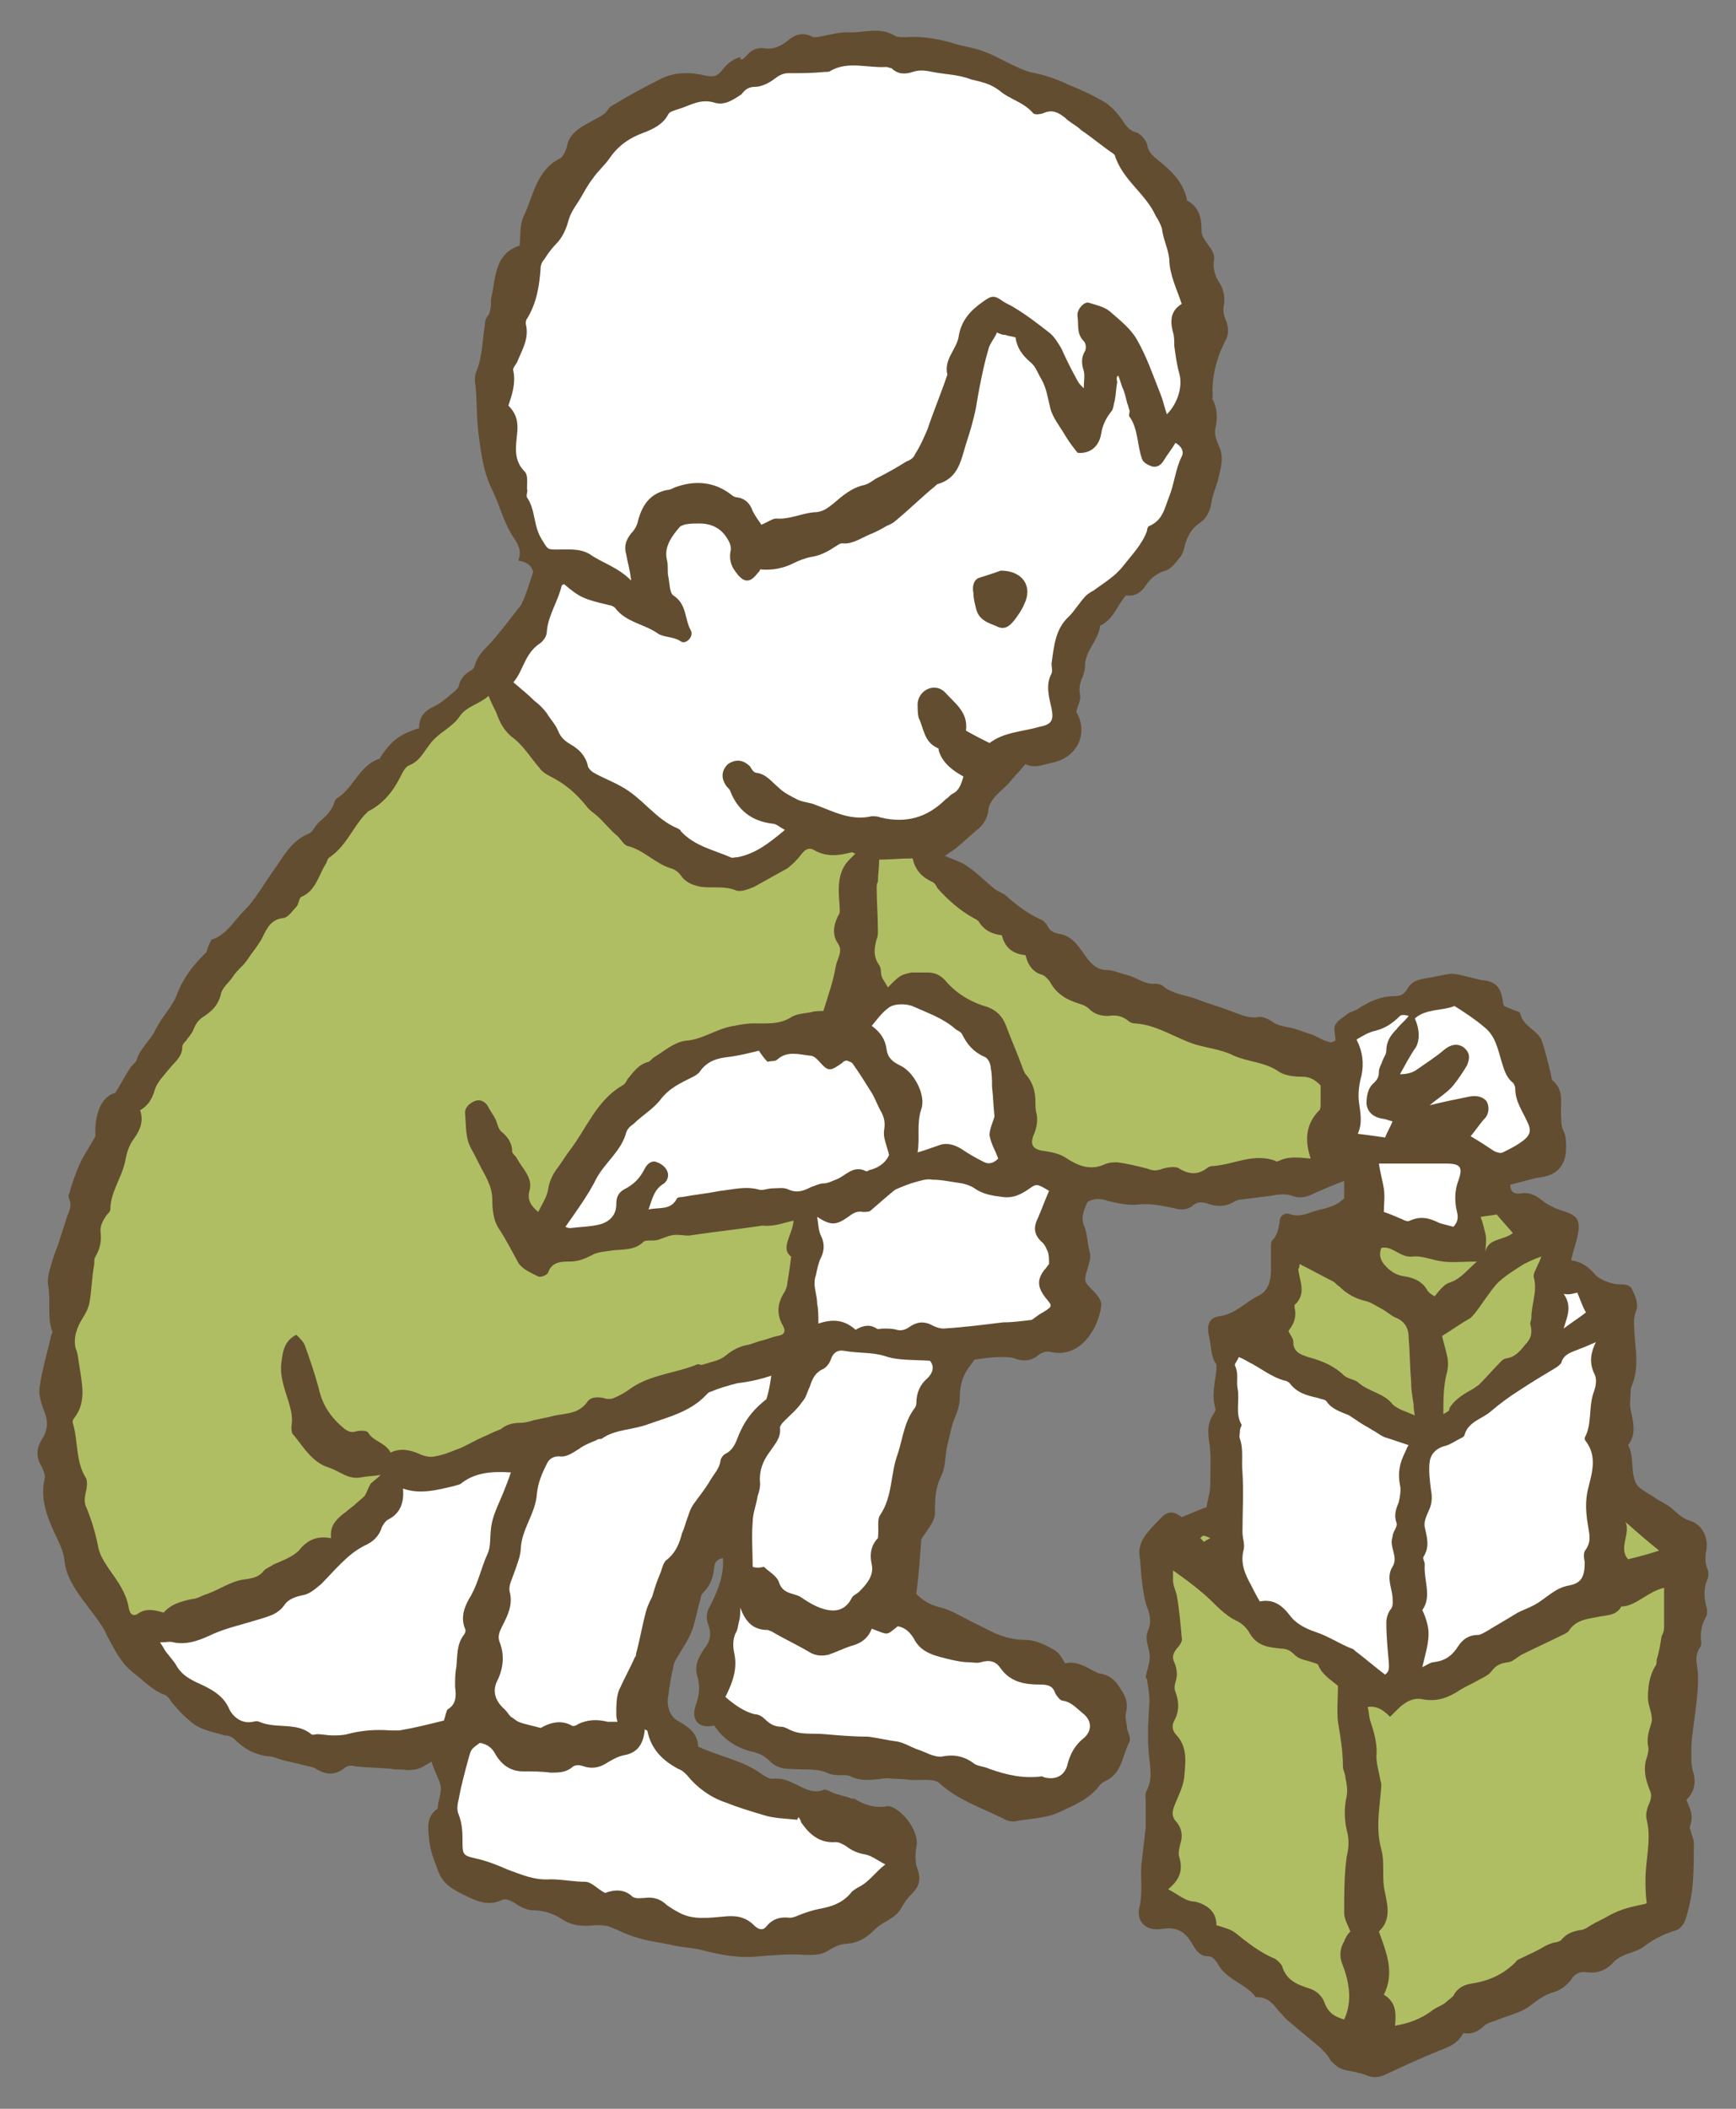
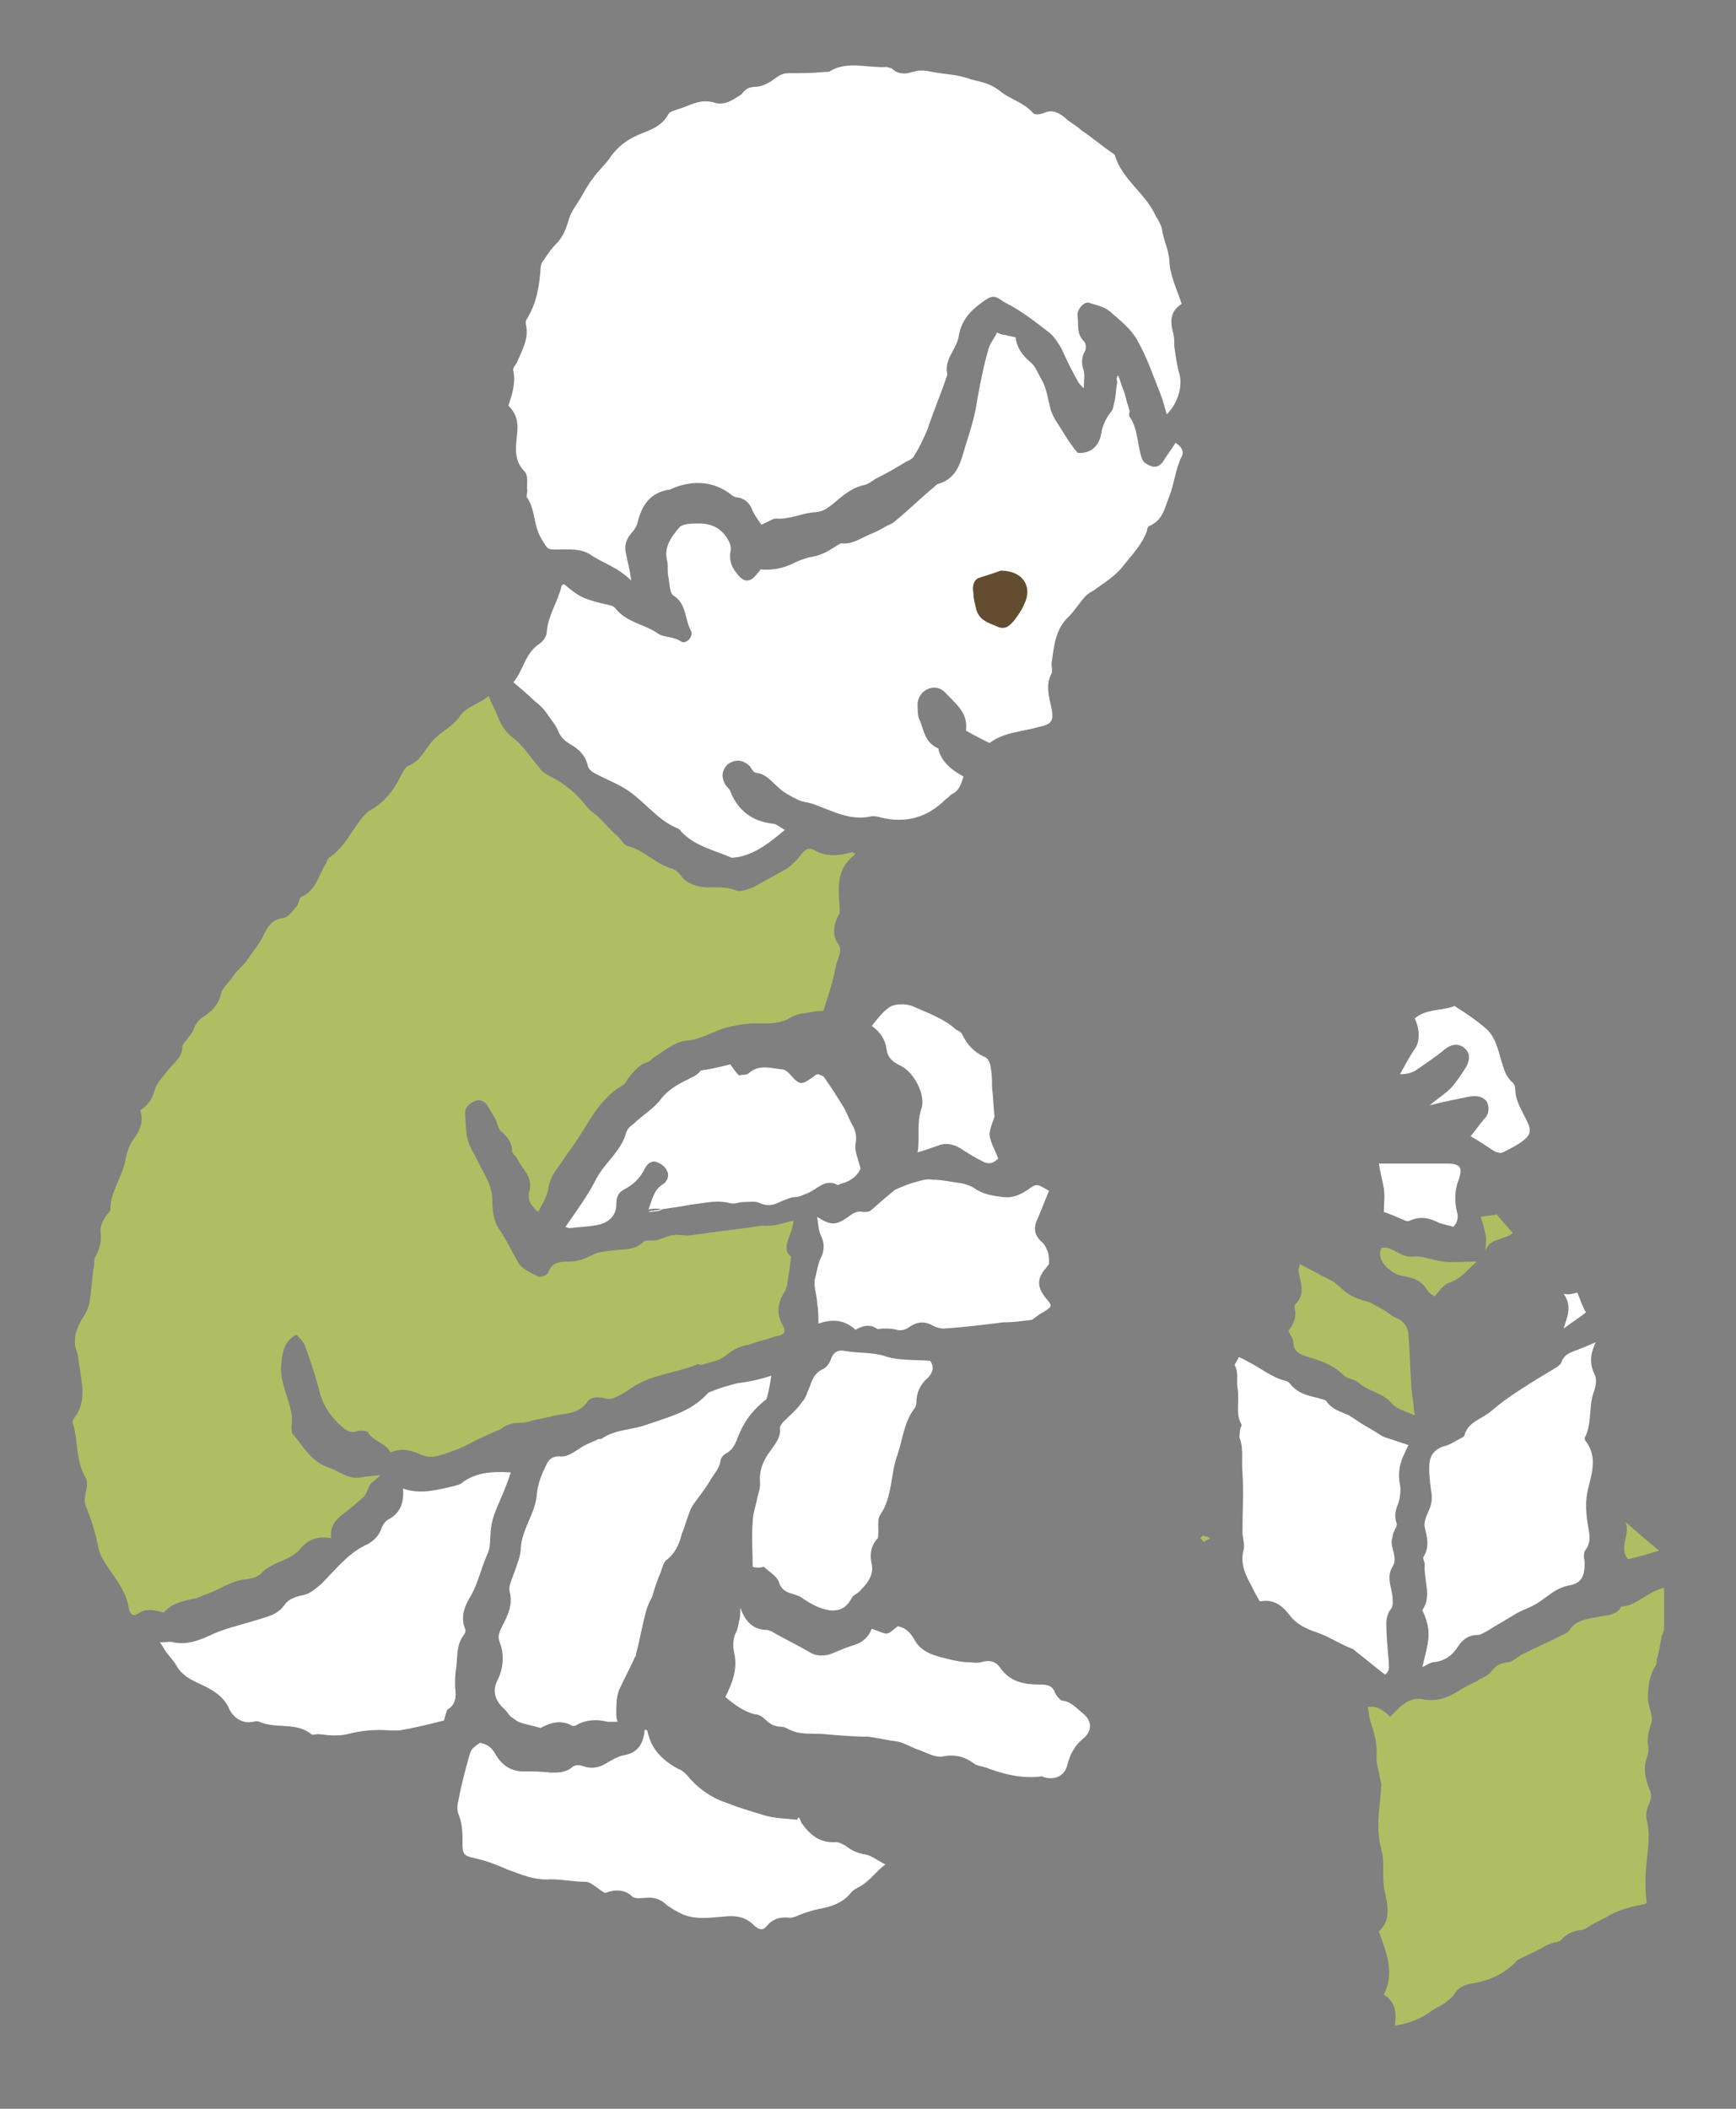
<svg xmlns="http://www.w3.org/2000/svg" version="1.1" id="レイヤー_1" x="0px" y="0px" width="140px" height="170px" viewBox="0 0 140 170" style="enable-background:new 0 0 140 170;" xml:space="preserve">
  <rect x="0" y="0" width="140" height="170" fill="#808080" stroke="none" />
  <style type="text/css">
	.st0{display:none;fill:#F4EE95;}
	.st1{fill:#634D30;}
	.st2{fill:#AFBE63;}
	.st3{fill:#FFFFFF;}
</style>
  <path class="st0" d="M-219.4-120.9c-45.7-33.9-22.1-85.4-22.1-132.2c0-61.7-8.9-118,32.4-144.7c47.2-30.4,119.4-16,200.3-16  c59.8,0,162.3-9.7,216.8,7.8c86.4,27.7,52.1,110.3,51.8,170.7c-0.2,36.7,3.8,94.3-33.7,118.3c-47.5,30.3-125,13.6-214.5,15.2  C-87.9-100.1-173.8-87.1-219.4-120.9z" />
  <g>
-     <path class="st1" d="M82.7,61.6c-0.5,0.6-1,1.1-1.4,1.6c-0.4,0.4-0.9,0.8-1.2,1.2c-0.2,0.3-0.4,0.6-0.4,1c-0.1,0.6-0.4,1.1-0.9,1.5   c-0.5,0.4-1,0.9-1.5,1.3c-0.3,0.3-0.7,0.5-1.1,0.8c0.7,0.3,1.4,0.5,1.9,0.9c0.6,0.4,1.2,1,1.8,1.5c0.3,0.3,0.7,0.5,1.1,0.7   c0.9,0.8,1.9,1.6,3.1,2.1c0.1,0.1,0.2,0.2,0.3,0.3c0.2,0.5,0.5,0.7,1.1,0.8c1.1,0.2,1.6,1.2,2.2,2c0.5,0.6,0.9,0.9,1.6,0.9   c0.5,0,1.1,0.3,1.6,0.4c0.8,0.2,1.4,0.8,2.3,0.7c0.2,0,0.5,0.1,0.6,0.2c0.7,0.6,1.7,0.7,2.6,1c1,0.4,2.1,0.7,3.1,1.1   c0.6,0.2,1.2,0.5,1.9,0.4c0.3-0.1,0.8,0.1,1.1,0.3c0.4,0.3,0.8,0.4,1.3,0.5c0.7,0.1,1.3,0.4,2,0.6c0.5,0.2,0.9,0.5,1.4,0.6   c0.2,0.1,0.4-0.1,0.5-0.1c0-0.5-0.2-1,0-1.3c0.2-0.4,0.7-0.6,1-0.9c0.2-0.1,0.5-0.2,0.7-0.3c0.9-0.6,1.9-1.1,3.1-1.1   c0.5,0,0.8-0.2,1-0.6c0.3-0.5,0.7-0.7,1.3-0.8c0.7-0.1,1.4-0.3,2.2-0.4c0.4,0,0.8,0.1,1.2,0.2c0.4,0.1,0.8,0.2,1.2,0.3   c1.2,0.1,1.6,0.5,1.8,1.7c0,0.1,0,0.2,0.1,0.4c0.2,0.1,0.5,0.2,0.7,0.3c0.2,0.1,0.5,0.1,0.6,0.3c0.2,1,1.3,1.3,1.7,2.1   c0.3,0.8,0.5,1.7,0.7,2.5c0.1,0.3,0.1,0.7,0.2,0.8c1,0.8,0.6,1.9,0.7,2.9c0,0.4,0,0.8,0.2,1.2c0.2,0.4,0.2,0.9,0.2,1.3   c0,1.3-0.6,2.2-2,2.4c-0.8,0.1-1.6,0.4-2.5,0.6c0,0.5,0.2,0.8,0.9,0.7c0.7-0.1,1.2,0.2,1.7,0.6c0.5,0.4,1.2,0.7,1.9,0.9   c0.8,0.3,1.1,0.6,1,1.5c-0.1,0.8-0.4,1.5-0.6,2.4c0.7,0.1,1.3,0.4,1.9,1.1c0.3,0.4,1.1,0.7,1.6,0.8c0.5,0.1,1.1-0.1,1.4,0.4   c0.3,0.6,0.6,1.3,0.3,1.9c-0.2,0.6-0.1,1.1-0.1,1.6c0.1,1.4,0.4,2.9-0.2,4.3c-0.1,0.2-0.1,0.4-0.1,0.6c0,0.4-0.1,0.9,0,1.3   c0.2,1,0.5,2-0.2,2.9c0.5,0.9,0.2,2.1,0.6,3c0.2,0.5,0.9,0.8,1.5,1.2c0.4,0.3,0.9,0.5,1.3,0.8c0.5,0.4,0.9,0.9,1.6,1.1   c1,0.3,1.5,1.4,1.3,2.4c-0.1,0.5-0.1,1,0.1,1.5c0.1,0.2,0.1,0.6,0,0.8c-0.3,0.7-0.3,1.4-0.1,2.2c0.1,0.2,0.1,0.6,0,0.8   c-0.4,0.7-0.5,1.4-0.4,2.1c0,0.1,0,0.3-0.1,0.4c-0.4,0.6-0.3,1.1-0.2,1.8c0.1,0.9,0,1.9-0.1,2.8c-0.1,0.8-0.2,1.5-0.3,2.3   c-0.1,0.6-0.1,1.2-0.1,1.8c0,0.4,0,0.8,0.1,1.2c0.3,0.9,0.2,1.7-0.5,2.4c0.3,0.7,0.6,1.3,0.3,2.1c-0.1,0.2,0.1,0.4,0.1,0.6   c0.1,0.3,0.2,0.5,0.2,0.8c0,1.1,0,2.3-0.1,3.4c-0.1,1-0.3,1.9-0.6,2.8c-0.1,0.3-0.4,0.7-0.7,0.8c-1,0.3-1.8,0.7-2.6,1.3   c-0.5,0.4-1.2,0.5-1.8,0.8c-0.2,0.1-0.5,0.3-0.6,0.4c-0.6,0.7-1.3,1-2.2,0.9c-0.6-0.1-1,0.1-1.3,0.6c-0.4,0.5-0.8,0.8-1.4,1   c-0.7,0.2-1.3,0.6-1.9,1.1c-0.8,0.6-1.9,0.8-2.8,1.2c-0.3,0.1-0.7,0.2-0.9,0.4c-0.5,0.5-1,0.7-1.7,0.6c-0.4,0.8-1.1,1.1-1.9,1.4   c-1.5,0.6-3,1.3-4.5,2c-0.5,0.2-0.9,0.2-1.4,0c-0.5-0.2-1.1-0.3-1.6-0.4c-0.6-0.1-0.9-0.4-1.3-0.8c-0.2-0.4-0.5-0.7-0.8-1   c-0.8-0.7-1.7-1.4-2.5-2.1c-0.3-0.2-0.5-0.5-0.8-0.8c-0.5-0.6-0.9-1.2-1.8-1.2c-0.1,0-0.2,0-0.2-0.1c-0.8-1-2.3-1.3-3-2.6   c-0.2-0.3-0.4-0.6-0.8-0.6c-0.6,0-0.9-0.4-1.2-0.9c-0.6-1.1-1.3-1.5-2.5-1.3c-1.3,0.2-2.1-0.6-1.8-1.8c0.3-1.3,0-2.6,0.2-3.8   c0.1-0.9,0.2-1.8,0.3-2.6c0-0.7,0-1.3,0-2c0-0.3-0.1-0.7,0.1-1c0.4-0.8,0.3-1.6,0.2-2.4c-0.2-1.6-0.1-3.2,0-4.7   c0-0.6-0.1-1.2-0.2-1.8c0-0.1-0.1-0.1-0.1-0.2c0.1-0.6,0.4-1.3,0.3-1.9c-0.1-0.7-0.4-1.2-0.1-1.9c0.2-0.5,0.2-1,0-1.6   c-0.3-0.7-0.4-1.5-0.5-2.3c-0.1-0.7-0.1-1.4-0.2-2.1c-0.1-0.7,0.2-1.3,0.6-1.8c0.4-0.5,0.8-0.9,1.3-1.4c0.6-0.5,1.1-0.2,1.5,0.1   c0.8-0.3,1.4-0.6,2-0.8c0.1-0.6,0.3-1.2,0.3-1.8c0-1.2,0.1-2.4-0.1-3.6c-0.1-0.7-0.1-1.4,0.3-2c0.1-0.2,0.3-0.4,0.2-0.6   c-0.3-1.1,0-2.1,0.1-3.1c0-0.1,0-0.3,0-0.4c-0.5-0.7-0.4-1.5-0.6-2.3c-0.2-0.9,0-1.5,0.9-1.6c1.3-0.2,2.1-1.2,3.2-1.7   c0.7-0.4,0.9-1.2,0.9-2c0-0.7,0-1.3,0-2c0-0.1,0-0.3,0.1-0.4c0.4-0.4,0.5-0.9,0.6-1.5c0-0.5,0.4-0.8,0.9-0.6c0.6,0.2,1.2,0,1.7-0.2   c0.9-0.3,1.8-0.3,2.6-1.1v-1.4c-0.8,0.3-1.5,0.6-2.2,0.9c-0.6,0.3-1.2,0.6-2,0.3c-0.5-0.2-1.2-0.1-1.7,0c-0.8,0.1-1.6,0.2-2.4,0.3   c-0.2,0-0.5,0.1-0.6,0.2c-0.7,0.4-1.4,0.4-2.2,0.1c-0.4-0.1-0.7-0.1-1,0.1c-0.4,0.4-1,0.5-1.6,0.3c-1-0.2-1.9-0.4-2.9-0.3   c-0.8,0.1-1.7-0.1-2.5-0.3c-0.6-0.2-1.1-0.2-1.6,0.1c-0.3,0.7-0.6,1.3-0.2,2.1c0.2,0.6,0.2,1.3,0.4,2c0.1,0.4-0.1,0.9-0.2,1.3   c-0.3,1-0.3,1,0.5,1.8c0.3,0.3,0.7,0.8,0.6,1.2c-0.2,1.8-1.7,4.2-4,3.7c-0.4-0.1-0.7,0-1,0.2c-0.6,0.5-1.2,0.6-2,0.3   c-0.3-0.1-0.7-0.1-1.1-0.1c-0.7,0-1.4,0.1-2.1,0.2c-0.3,0.4-0.7,0.9-0.9,1.4c-0.2,0.5-0.3,1.1-0.3,1.7c0,0.6-0.2,1.1-0.4,1.6   c-0.3,0.7-0.4,1.5-0.6,2.2c-0.2,0.8-0.1,1.7-0.5,2.5c-0.5,1-0.5,2-0.5,3c0,0.7-0.7,1.4-1.1,2.1c-0.1,1.4-0.2,2.8-0.4,4.4   c0.5,0.5,1.1,0.9,2,1.1c0.8,0.2,1.6,0.7,2.4,1.1c0.6,0.3,1.2,0.6,1.8,0.9c0.9,0.4,1.7,0.6,2.6,0.6c0.8,0,1.6,0.4,2.3,0.8   c0.4,0.2,0.6,0.6,0.9,1.1c0.7-0.2,1.4,0.1,2.1,0.5c0.2,0.1,0.4,0.2,0.6,0.3c0.9,0.1,1.4,0.6,1.8,1.3c0.4,0.6,0.6,1.1,0.4,1.9   c-0.1,0.4,0.1,0.9,0.1,1.3c0.1,0.3,0.3,0.7,0.2,1c-0.6,1.1-0.6,2.6-2,3.2c-0.2,0.1-0.3,0.2-0.4,0.3c-0.8,1.1-2,1.6-3.3,2.2   c-1.1,0.5-2.3,0.5-3.4,0.7c-0.3,0.1-0.8,0-1.1-0.2c-1.8-0.9-3.7-1.5-5.2-2.9c-0.4-0.3-1.3-0.2-1.9-0.2c-0.5,0-1-0.1-1.5-0.1   c-0.4,0-0.8-0.1-1.2,0c-0.9,0.1-1.7,0.2-2.5-0.2c-0.2-0.1-0.5-0.1-0.8-0.1c-0.3,0-0.6,0-0.9-0.1c-1-0.5-2.1-0.3-3.2-0.4   c-0.7,0-1.2-0.2-1.7-0.7c-0.4-0.4-0.9-0.6-1.4-0.7c-1.2-0.3-2.3-1-3-2.1c-1.2,0.3-1.9-0.4-1.5-1.6c0.3-0.8,0.4-1.6,0.1-2.5   c-0.2-0.8,0.2-1.5,0.6-2.1c0.5-0.6,0.6-1.2,0.3-2c-0.2-0.5-0.1-1,0.2-1.5c0.6-1.2,1.1-2.4,1-3.8c-0.5,0.1-0.7,0.4-0.7,0.8   c-0.1,0.8-0.3,1.4-0.9,2c-0.1,0.1-0.2,0.3-0.2,0.5c-0.3,0.9-0.4,1.9-0.8,2.8c-0.3,0.7-0.8,1.4-1.2,2.1c-0.1,0.2-0.2,0.4-0.2,0.6   c-0.2,0.8-0.3,1.5-0.4,2.3c-0.2,0.9,0.2,1.8,0.9,2.1c0.9,0.5,1.5,1.1,1.5,2c1.7,0.8,3.6,1.1,5.1,2.2c0.3,0.2,0.6,0.4,0.9,0.4   c0.8-0.1,1.4,0.2,2,0.5c0.6,0.3,1.3,0.7,2.1,0.4c0.2-0.1,0.5,0.1,0.7,0.2c0.5,0.2,1.1,0.3,1.6,0.5c0.1,0,0.2,0,0.2,0   c0.8,0.5,1.7,0.8,2.7,0.6c0,0,0.1,0,0.1,0c1.2,0.3,2.5,2.2,2.2,3.3c-0.1,0.6-0.1,1.3,0.1,1.8c0.3,0.8,0.1,1.4-0.4,1.9   c-0.4,0.4-0.7,0.8-0.9,1.2c-0.5,0.9-1.5,1.1-2.1,1.7c-0.7,0.7-1.3,1.1-2.3,1.2c-0.6,0-1.1,0.3-1.6,0.6c-0.5,0.3-1.1,0.3-1.7,0.3   c-1.2-0.1-2.4,0-3.7,0.1c-1.6,0.2-3.2-0.1-4.7-0.5c-0.8-0.2-1.6-0.2-2.4-0.4c-0.9-0.2-1.9-0.3-2.8-0.6c-0.8-0.2-1.5-0.6-2.3-0.9   c-0.3-0.1-0.7-0.1-1.1-0.1c-0.9,0.1-1.8,0.1-2.7-0.5c-0.6-0.4-1.4-0.7-2.3-0.7c-0.5,0-1.1-0.3-1.5-0.6c-0.4-0.2-0.7-0.4-1.1-0.2   c-1.1,0.5-2.1,0-3.1-0.5c-0.8-0.4-1.5-0.8-1.9-1.7c-0.4-1.1-0.7-1.7-0.8-2.8c-0.1-0.9-0.2-1.8,0.7-2.4c0-0.7,0.4-1.3,0.2-2   c-0.2-0.6-0.5-1.1-0.7-1.8c-0.1,0.1-0.3,0.2-0.5,0.3c-0.4,0.3-0.9,0.4-1.5,0.4c-0.4-0.1-0.8,0-1.2-0.1c-1-0.1-1.9-0.1-2.9-0.2   c-0.4-0.1-0.7-0.1-1,0.2c-0.7,0.5-1.4,0.5-2.2,0c-0.3-0.2-0.7-0.2-1-0.3c-0.7-0.2-1.4-0.3-2-0.5c-0.3-0.1-0.5-0.2-0.7-0.2   c-1.2-0.1-2.1-0.6-2.9-1.4c-0.2-0.2-0.5-0.3-0.8-0.3c-0.9-0.3-1.9-0.4-2.7-1.1c-0.5-0.4-1-0.9-1.4-1.4c-0.3-0.3-0.4-0.7-0.8-0.8   c-1-0.4-1.7-1.2-2.5-1.8c-1-0.8-1.5-1.9-2.1-3c-0.1-0.3-0.3-0.6-0.5-0.9c-0.6-0.9-1.3-1.7-1.9-2.6c-0.5-0.8-0.9-1.5-1-2.5   c-0.1-1-0.7-1.9-1.1-2.9c-0.5-1.2-0.8-2.4-0.5-3.7c0.1-0.3-0.1-0.6-0.2-0.9c-0.5-0.8-0.5-1.5,0-2.3c0.5-0.8,0.5-1.5,0.1-2.4   c-0.2-0.6-0.4-1.2-0.3-1.8c0.2-1.4,0.6-2.7,0.9-4c0-0.2,0.2-0.4,0.1-0.5c-0.4-1.2-0.1-2.4-0.3-3.6c-0.1-0.4,0-0.9,0.1-1.3   c0.2-0.7,0.4-1.4,0.7-2.1c0.2-0.7,0.5-1.5,0.7-2.2c0.2-0.5,0.4-0.9,0.2-1.4c-0.1-0.2-0.1-0.4,0-0.5c0.2-0.8,0.5-1.6,0.8-2.3   c0.3-0.7,0.8-1.4,1.3-2.3c-0.1-1.6,0.4-3.2,1.6-3.5c0.5-0.8,0.8-1.4,1.2-2c0.1-0.2,0.4-0.4,0.5-0.6c0.3-1,1.1-1.6,1.5-2.4   c0.5-1.1,1.4-1.9,1.8-3c0.5-1.3,1.3-2.3,2.2-3.2c0.2-0.1,0.2-0.4,0.3-0.6c0.1-0.2,0.2-0.6,0.4-0.6c1.1-0.4,1.7-1.5,2.5-2.3   c0.9-0.9,1.5-2,2.2-3c0.9-1.2,1.5-2.6,3-3.2c0.3-0.1,0.5-0.6,0.8-0.9c0.6-0.5,1.1-1,1.3-1.7c0-0.1,0.1-0.1,0.1-0.2   c1.4-0.8,1.8-2.6,3.4-3.2c0.1,0,0.2-0.1,0.2-0.2c0.9-1.3,1.5-1.8,3.1-2.3c0-0.9,0.4-1.4,1.3-1.8c0.6-0.3,1.1-0.8,1.6-1.2   c0.1-0.1,0.3-0.3,0.3-0.4c0.1-0.5,0.4-0.9,0.9-1.2c0.2-0.1,0.4-0.3,0.4-0.5c0.2-0.7,0.7-1.2,1.2-1.7c0.9-1,1.7-2.1,2.5-3.1   c0.1-0.1,0.1-0.3,0.2-0.4c0.3-0.7,0.5-1.4,0.8-2.3c-0.1-0.4-0.4-0.8-1.2-0.9c0.3-0.8,0-1.3-0.4-1.9c-0.8-1.2-1.1-2.6-1.7-3.8   c-0.7-1.4-0.9-2.9-1.1-4.5c-0.2-1.4-0.1-2.9-0.3-4.3c0-0.2,0-0.5,0.1-0.7c0.5-1.2,0.5-2.5,0.7-3.8c0-0.3,0.1-0.6,0.3-0.8   c0.2-0.4,0.2-0.9,0.2-1.3c0.4-1.6,0.2-3.6,2.3-4.3c0.1-0.8,0-1.6,0.3-2.3c0.8-1.6,1-3.7,2.9-4.7c0.3-0.1,0.5-0.6,0.6-0.9   c0.1-0.7,0.5-1.2,1.1-1.6c0.6-0.4,1.3-0.7,1.9-1.1c0.3-0.2,0.4-0.6,0.7-0.7c1.3-0.8,2.6-1.5,4-2.2c1.1-0.5,2.3-0.5,3.5-0.2   c0.6,0.1,0.9,0.1,1.3-0.4c0.4-0.5,0.8-0.9,1.5-1.1C59.7,5,60,4.7,60.2,4.5c0.4-0.5,0.9-0.7,1.5-0.6C62.4,4,63,3.7,63.5,3.3   c0.6-0.5,1.1-0.7,1.9-0.4c0.1,0.1,0.3,0.1,0.4,0.1c0.8-0.1,1.7-0.4,2.5-0.4c1.3,0.1,2.6-0.5,3.9,0.3C72.4,3,72.7,3,73,3   c1.2-0.1,2.4,0.1,3.6,0.4c0.8,0.3,1.8,0.4,2.6,0.7c0.9,0.3,1.7,0.8,2.6,1.2c0.6,0.3,1.1,0.5,1.7,0.6c0.9,0.2,1.8,0.5,2.6,0.9   c1,0.4,2.1,0.9,3.1,1.5C89.6,8.6,90,9,90.3,9.4c0.4,0.5,0.6,1.1,1.4,1.3c0.3,0.1,0.7,0.6,0.8,0.9c0.1,0.7,0.5,1,1,1.4   c1,0.8,1.9,1.7,2.2,3c0,0.1,0,0.2,0.1,0.2c1,0.6,1.1,1.5,1.1,2.5c0,0.3,0.3,0.7,0.5,1c0.3,0.4,0.6,0.8,0.5,1.3   c-0.1,0.7,0.1,1.3,0.5,1.9c0.3,0.5,0.4,1.1,0.3,1.7c-0.1,0.4,0,0.9,0.2,1.3c0.2,0.6,0.2,1.1-0.1,1.6c-0.7,1.4-1.1,2.9-1,4.5   c0,0.1-0.1,0.2,0,0.2c0.4,0.8,0.4,1.6,0.2,2.4c-0.1,0.5,0.2,1.1,0.4,1.6c0.3,0.9,0,1.7-0.2,2.6c-0.2,0.6-0.4,1.1-0.5,1.7   c-0.1,0.7-0.4,1.3-1,1.7c-0.6,0.4-0.9,1-1.1,1.6c-0.1,0.4-0.2,0.9-0.5,1.2c-0.3,0.4-0.7,0.9-1.1,1c-0.7,0.2-1.2,0.6-1.6,1.2   c-0.4,0.6-0.9,0.9-1.6,0.8c-0.7,0.8-1,1.9-2,2.4c-0.1,0-0.1,0.1-0.1,0.2c-0.2,1.1-1.2,1.9-1.2,3.1c0,0.3-0.1,0.6-0.2,0.9   c-0.2,0.4-0.3,0.9-0.2,1.4c0.1,0.4-0.2,0.9-0.3,1.4c1,1.7,0.1,3.7-2,4.1C84.2,61.6,83.5,62,82.7,61.6" />
    <path class="st2" d="M64,98.4c-0.1,1.2-1.1,2.2-0.2,2.9c-0.1,0.9-0.2,1.5-0.3,2.1c0,0.2-0.1,0.5-0.2,0.7c-0.6,0.9-0.7,1.8-0.2,2.7   c0.3,0.5,0.2,0.8-0.4,0.9c-0.5,0.1-0.9,0.3-1.4,0.4c-0.3,0.1-0.6,0.2-0.9,0.3c-0.7,0.1-1.3,0.4-1.9,0.9c-0.5,0.4-1.2,0.5-1.8,0.7   c-0.2,0.1-0.4-0.1-0.5,0c-1.7,0.7-3.7,0.8-5.3,1.9c-0.4,0.3-0.9,0.6-1.4,0.8c-0.2,0.1-0.6,0.1-0.8,0c-0.6-0.1-1.1-0.1-1.4,0.4   c-0.8,1-1.9,0.8-2.9,1.1c-0.5,0.1-0.9,0.2-1.4,0.3c-0.3,0.1-0.7,0.2-1,0.2c-0.6,0-1.1,0.1-1.6,0.5c-0.2,0.1-0.5,0.2-0.7,0.3   c-0.4,0.2-0.9,0.4-1.3,0.6c-0.6,0.3-1.1,0.6-1.7,0.8c-0.5,0.2-1,0.4-1.6,0.5c-0.4,0.1-0.9,0-1.3-0.2c-0.7-0.3-1.5-0.5-2.3-0.1   c-0.4-0.8-1.4-0.9-1.8-1.6c-0.1-0.2-0.7-0.2-1-0.1c-0.4,0.1-0.6,0-0.9-0.2c-1.1-0.9-1.8-1.9-2.1-3.3c-0.3-1.1-0.7-2.3-1.1-3.4   c-0.1-0.3-0.4-0.6-0.7-0.9c-1,0.5-1.1,1.4-1.2,2.2c-0.1,0.6,0,1.3,0.2,2c0.3,1.1,0.8,2.1,0.6,3.2c0,0.2,0,0.6,0.2,0.7   c0.8,1,1.5,2.2,2.8,2.6c0.9,0.3,1.6,1,2.6,0.8c0.5-0.1,1-0.1,1.6-0.2c-0.3,0.3-0.6,0.5-0.8,0.7c-0.2,0.3-0.3,0.7-0.5,1   c-0.3,0.3-0.6,0.5-0.9,0.8c-0.3,0.2-0.6,0.5-0.9,0.7c-0.6,0.5-1,1-0.9,1.9c-1.1-0.2-1.9,0.1-2.6,1c-0.5,0.5-1.3,0.8-2,1.1   c-0.3,0.2-0.6,0.3-0.8,0.5c-0.4,0.5-0.8,0.6-1.4,0.7c-1.2,0.1-2.1,0.8-3.2,1.2c-0.4,0.1-0.8,0.4-1.2,0.4c-0.9,0.2-1.7,0.4-2.3,1.1   c-0.7-0.2-1.4-0.4-2.1,0.1c-0.3,0.2-0.6,0.1-0.7-0.4c-0.2-1.3-0.9-2.2-1.6-3.2c-0.4-0.6-0.8-1.2-0.9-1.9c-0.2-1-0.5-2-0.9-3   c-0.2-0.4-0.2-0.7-0.1-1.2c0.1-0.4,0.2-1,0-1.3c-0.8-1.3-0.6-2.9-1-4.3c-0.1-0.2,0-0.4,0.1-0.5c1-1.3,0.6-2.8,0.4-4.2   c-0.1-0.5-0.1-1-0.3-1.4c-0.2-0.9,0.1-1.7,0.6-2.5c0.2-0.3,0.4-0.7,0.5-1.1c0.2-1.1,0.2-2.1,0.4-3.2c0-0.2,0-0.5,0.1-0.6   c0.4-0.7,0.5-1.3,0.4-2.1c0-0.4,0.2-0.8,0.4-1.1c0.1-0.2,0.4-0.4,0.4-0.6c0-1.4,0.9-2.5,1.2-3.9c0.1-0.6,0.3-1.3,0.7-1.8   c0.5-0.7,0.8-1.4,0.5-2.3c0.7-0.4,1-1,1.2-1.7c0.2-0.6,0.8-1.2,1.2-1.7c0.4-0.5,1-0.9,1-1.7c0-0.2,0.2-0.4,0.3-0.5   c0.2-0.3,0.5-0.6,0.6-0.9c0.2-0.5,0.4-0.8,0.9-1.1c0.6-0.4,1.1-0.9,1.3-1.7c0.1-0.6,0.7-1,1-1.5c0.2-0.3,0.5-0.6,0.8-0.9   c0.2-0.2,0.4-0.5,0.6-0.8c0.3-0.4,0.6-0.8,0.9-1.3c0.4-0.8,0.7-1.6,1.8-1.7c0.4-0.1,0.7-0.6,1-0.9c0.2-0.2,0.2-0.7,0.4-0.8   c1.2-0.5,1.4-1.8,2-2.7c0.1-0.2,0.1-0.4,0.3-0.5c1.3-0.9,1.8-2.3,2.8-3.4c0.1-0.1,0.2-0.2,0.3-0.3c1.2-0.6,2-1.6,2.6-2.8   c0.2-0.4,0.4-0.8,0.7-0.9c1-0.4,1.3-1.4,2-2.1c0.7-0.7,1.6-1.1,2.1-1.9c0.6-0.8,1.5-0.9,2.3-1.6c0.2,0.5,0.4,0.9,0.6,1.3   c0.3,0.8,0.6,1.5,1.4,2.1c0.8,0.6,1.4,1.6,2.1,2.4c0.2,0.3,0.5,0.5,0.9,0.7c1.2,0.6,2.1,1.4,2.9,2.4c0.3,0.4,0.7,0.6,1.1,1   c0.5,0.5,0.9,1,1.4,1.4c0.3,0.3,0.5,0.7,0.8,0.8c1.3,0.3,2.2,1.4,3.5,1.8c0.4,0.1,0.7,0.4,0.9,0.7c0.4,0.5,1,0.7,1.6,0.8   c0.9,0.1,1.9-0.1,2.8,0.3c0.4,0.1,0.9-0.1,1.4-0.3c0.9-0.5,1.8-1,2.7-1.5c0.4-0.3,0.8-0.7,1.1-1.1c0.3-0.4,0.6-0.6,1-0.4   c1,0.6,2,0.5,3.1,0.2c0.1,0,0.1,0.1,0.3,0.1c-0.2,0.2-0.3,0.3-0.4,0.4c-1.1,1-1,2.4-0.9,3.7c0,0.3,0.1,0.7-0.1,0.9   c-0.4,0.8-0.5,1.6,0,2.3c0.4,0.6-0.1,1.2-0.2,1.8c-0.2,1.2-0.6,2.3-1,3.6c-0.2,0-0.7,0-1,0.1c-0.5,0.1-1.1,0.1-1.6,0.4   c-0.9,0.6-2,0.5-3,0.5c-0.6,0-1.1,0.1-1.6,0.2c-1.4,0.2-2.5,1.1-3.9,1.2c-0.9,0.1-1.7,0.8-2.5,1.3c-0.2,0.1-0.3,0.3-0.5,0.4   c-0.8,0.2-1.2,0.8-1.7,1.4c-0.1,0.2-0.2,0.4-0.4,0.5c-2.1,1.2-2.9,3.5-4.3,5.3c-0.3,0.4-0.6,0.9-0.9,1.3c-0.4,0.5-0.7,1.1-0.8,1.8   c-0.1,0.6-0.5,1.2-0.8,1.8c-0.6-0.5-0.9-1-0.7-1.7c0.3-1.1-0.6-1.8-1-2.6c-0.1-0.2-0.4-0.4-0.4-0.6c0-0.7-0.4-1.2-0.9-1.6   c-0.2-0.2-0.3-0.6-0.4-0.9c-0.2-0.4-0.5-0.8-0.7-1.2c-0.3-0.4-0.7-0.5-1.1-0.3c-0.4,0.2-0.7,0.5-0.7,0.9c0.1,1,0,2,0.5,2.9   c0.4,0.7,0.7,1.4,1.1,2.1c0.3,0.6,0.6,1.2,0.6,2c0,0.8,0.1,1.7,0.5,2.3c0.6,0.9,1.1,1.9,1.6,2.8c0.3,0.5,1,0.8,1.6,1.1   c0.2,0.1,0.7-0.1,0.8-0.3c0.3-0.9,1.1-0.9,1.7-0.9c0.7,0,1.2-0.2,1.8-0.5c0.5-0.3,1.1-0.3,1.7-0.4c0.9-0.1,1.8,0,2.5-0.7   c0.1-0.1,0.4-0.1,0.6-0.1c0.2,0,0.5,0,0.7-0.1c1.1-0.4,1.1-0.4,2.1-0.3c0.1,0,0.2,0,0.3,0c2-0.3,3.9-0.5,5.9-0.8   C62.4,98.9,63.1,98.6,64,98.4" />
    <path class="st3" d="M95.3,24.5c-0.8,0.5-1,1.2-0.7,2.3c0.1,0.3,0.1,0.7,0.1,1.1c0.1,0.7,0.2,1.5,0.4,2.2c0.3,1-0.1,2.4-1,3.3   c-0.2-0.6-0.3-1.1-0.5-1.6c-0.6-1.5-1.1-3-1.9-4.4c-0.5-0.9-1.4-1.6-2.2-2.3c-0.5-0.4-1.1-0.5-1.7-0.7c-0.4-0.1-1,0.6-0.9,1.1   c0.1,0.7-0.1,1.4,0.5,2c0.2,0.2,0.2,0.6,0.1,0.8c-0.3,0.5-0.3,1-0.1,1.6c0.1,0.4,0,0.8,0,1.4c-0.3-0.3-0.4-0.4-0.5-0.6   c-0.5-0.9-0.9-1.7-1.3-2.6c-0.3-0.5-0.6-1-1-1.3c-0.9-0.7-1.8-1.4-2.8-2c-0.3-0.2-0.6-0.3-0.9-0.5c-0.7-0.5-0.9-0.5-1.6,0   c-1,0.7-1.8,1.5-2,2.9c-0.2,1-1.2,1.8-0.9,3c-0.5,1.5-1.1,2.9-1.6,4.4c-0.3,0.7-0.6,1.4-1,2c-0.1,0.3-0.4,0.5-0.7,0.6   c-0.8,0.5-1.5,0.9-2.3,1.3c-0.4,0.2-0.7,0.5-1.1,0.6c-1,0.2-1.8,0.9-2.5,1.5c-0.5,0.4-0.9,0.7-1.6,0.7c-1,0.1-2,0.6-3,0.5   c-0.3,0-0.7,0.3-1.2,0.5c-0.2-0.3-0.5-0.7-0.7-1.1c-0.2-0.6-0.6-1-1.2-1.1c-0.2,0-0.4-0.1-0.5-0.2c-1.4-1.1-3-1.2-4.6-0.6   c-0.2,0.1-0.4,0.2-0.6,0.2c-1.5,0.3-2.1,1.4-2.4,2.7c-0.1,0.3-0.3,0.6-0.5,0.8c-0.4,0.5-0.6,1-0.4,1.7c0.1,0.6,0.3,1.2,0.4,2.1   c-1.1-1.1-2.3-1.4-3.3-2.1c-0.8-0.5-1.7-0.4-2.6-0.4c-0.9,0-0.8,0-1.3-0.8c-0.7-1.1-0.5-2.4-1.2-3.4c-0.1-0.2,0.1-0.5,0-0.7   c0-0.5,0.1-1.1-0.2-1.4c-0.9-0.9-0.7-2-0.6-3c0.1-0.9,0-1.6-0.7-2.3c0.3-0.9,0.6-1.8,0.4-2.8c-0.1-0.2,0.2-0.5,0.3-0.7   c0.4-1,1-1.9,0.7-3.1c0-0.1,0-0.3,0.1-0.4c0.8-1.3,1-2.7,1.1-4.1c0-0.2,0.1-0.5,0.3-0.7c0.3-0.5,0.7-1,1.1-1.4   c0.5-0.6,0.7-1.2,0.9-1.9c0.2-0.6,0.6-1.1,0.9-1.6c0.3-0.5,0.6-1.1,1-1.6c0.4-0.6,1-1.1,1.4-1.7c0.7-1,1.6-1.6,2.7-2   c0.8-0.3,1.6-0.7,2-1.5c0.1-0.2,0.5-0.3,0.8-0.4c1-0.3,1.8-0.9,3-0.5c0.8,0.2,1.5-0.3,2.1-0.7C60.1,7.2,60.4,7,60.9,7   c0.5,0,1.1-0.3,1.5-0.6c0.4-0.3,0.7-0.5,1.2-0.5c1,0,1.9,0,2.9-0.1c0.2,0,0.4,0,0.5-0.1c1.4-0.8,3-0.2,4.5-0.3   c0.1,0,0.3,0.1,0.4,0.1C72.4,6,73,6,73.6,5.8c0.6-0.2,1.1-0.1,1.6,0c1,0.2,2.1,0.2,3.1,0.6c0.8,0.2,1.5,0.3,2.3,0.9   c0.8,0.7,1.9,0.9,2.7,1.8c0.1,0.2,0.7,0.1,0.9,0c0.7-0.3,1.2,0,1.7,0.4c0.4,0.4,0.9,0.6,1.3,1c0.9,0.6,1.7,1.3,2.6,1.9   c0,0,0.1,0.1,0.1,0.1c0.6,2,2.5,3.1,3.3,4.9c0.2,0.3,0.4,0.7,0.5,1c0.1,0.9,0.5,1.6,0.6,2.5C94.3,22.1,94.9,23.3,95.3,24.5" />
    <path class="st3" d="M90.2,30.3c0.1,0.3,0.2,0.6,0.3,0.9c0.2,0.4,0.3,0.9,0.4,1.3c0.1,0.2,0.1,0.4,0.2,0.6c0,0.2-0.1,0.4,0,0.5   c0.7,1,0.6,2.3,1,3.4c0.1,0.3,0.5,0.5,0.8,0.6c0.4,0.1,0.7-0.1,0.9-0.4c0.3-0.5,0.7-1,1-1.5c0.5,0.3,0.7,0.7,0.5,1.1   c-0.5,1-0.6,2.2-1,3.2c-0.4,1-0.5,1.9-1.6,2.4c-0.1,0-0.2,0.2-0.2,0.4c-0.4,1.1-1.2,1.9-1.9,2.8c-0.7,0.9-1.6,1.4-2.4,2   c-0.2,0.1-0.5,0.3-0.6,0.4c-0.5,0.5-0.9,1.2-1.4,1.7c-1.1,1-1.2,2.4-1.4,3.8c0,0.3,0.1,0.5,0,0.8c-0.5,0.9-0.2,1.9,0,2.8   c0.2,1,0,1.3-1,1.5C82.4,59,81,59,79.8,59.9c-0.6-0.3-1.2-0.6-1.9-1c0.2-1.5-0.9-2.2-1.7-3.1c-0.8-0.8-2.1-0.2-2.2,0.9   c0,0.4,0,0.9,0.1,1.2c0.4,0.8,0.4,1.9,1.5,2.4c0.1,0,0.1,0.1,0.1,0.2c0.3,1,1.1,1.6,2,2.1c-0.2,0.6-0.3,1.1-0.9,1.4   c-0.2,0.1-0.3,0.3-0.5,0.4c-1.5,1.5-3.2,2-5.3,1.5c-0.2-0.1-0.5-0.1-0.7-0.1c-1.7,0.4-3.1-0.4-4.5-0.9c-0.4-0.2-0.9-0.2-1.4-0.4   c-0.6-0.3-1.2-0.6-1.6-1c-0.6-0.5-1-1.1-1.8-1.2c-0.2,0-0.4-0.3-0.5-0.5c-0.6-0.6-1.2-0.6-1.8-0.2c-0.5,0.5-0.6,1.1-0.1,1.8   c0.1,0.1,0.3,0.3,0.3,0.4c0.6,1.5,1.7,2.4,3.4,2.6c0.3,0,0.6,0.3,1,0.5c-1.2,1-2.3,1.9-3.8,2.2c-0.2,0-0.5,0.1-0.6,0   c-1.4-0.6-2.9-0.9-4-2.1c0-0.1-0.1-0.1-0.2-0.2c-1.8-0.7-2.9-2.5-4.6-3.4c-0.7-0.4-1.5-0.7-2.2-1.1c-0.2-0.1-0.5-0.4-0.5-0.6   c-0.2-0.8-0.7-1.3-1.4-1.7c-0.5-0.3-0.8-0.6-1-1.1c-0.2-0.5-0.6-0.9-0.9-1.4c-0.3-0.4-0.6-0.7-1-1c-0.5-0.5-1-0.9-1.7-1.5   c0.8-0.9,0.9-2.3,2.1-3.1c0.3-0.2,0.6-0.6,0.6-1c0.1-1.3,0.9-2.4,1.2-3.7c0,0,0.1-0.1,0.2-0.1c1.3,1.1,1.6,1.2,3.7,1.7   c0.1,0,0.3,0.1,0.4,0.2c0.9,1.2,2.4,1.3,3.5,2.1c0.5,0.3,1.2,0.2,1.8,0.6c0.4,0.3,1.1-0.4,0.8-0.9c-0.5-0.9-0.3-2.1-1.4-2.8   c-0.3-0.2-0.3-1-0.4-1.5c-0.1-0.4,0-0.9-0.1-1.3c-0.3-1.1,0.4-2,1-2.7c0.3-0.3,1-0.3,1.6-0.3c1,0,1.8,0.4,2.3,1.3   c0.2,0.3,0.3,0.7,0.2,1c-0.1,0.7,0.1,1.2,0.5,1.7c0.6,0.8,1.1,0.8,1.7,0c0.1-0.1,0.2-0.2,0.2-0.3c1,0.1,1.9-0.1,2.7-0.5   c0.4-0.2,0.9-0.4,1.4-0.5c0.7-0.1,1.3-0.4,1.9-0.8c0.2-0.1,0.4-0.3,0.6-0.3c0.8,0.1,1.5-0.4,2.2-0.7c0.5-0.2,0.9-0.4,1.4-0.7   c0.2-0.1,0.5-0.2,0.7-0.4c1.1-0.9,2.1-1.9,3.2-2.8c0.1-0.1,0.2-0.2,0.3-0.2c1.6-0.5,1.8-1.9,2.2-3.2c0.3-0.9,0.6-1.9,0.8-2.9   c0.1-0.6,0.2-1.2,0.3-1.7c0.2-1,0.4-2,0.7-3c0.1-0.5,0.5-0.9,0.7-1.4c0.2,0.1,0.4,0.2,0.7,0.2c0.2,0.1,0.5,0.1,0.8,0.2   c0.1,0.8,0.5,1.4,1.2,2c0.4,0.3,0.6,0.9,0.9,1.4c0.4,0.7,0.5,1.5,0.7,2.3c0.2,0.8,0.8,1.5,1.2,2.2c0.3,0.5,0.6,0.9,1,1.4   c0.9,0.1,1.7-0.4,1.9-1.5c0.1-0.7,0.4-1.3,0.8-1.8c0.2-0.2,0.2-0.6,0.3-0.9c0.1-0.5,0.1-1,0.2-1.5C90,30.4,90.1,30.3,90.2,30.3" />
    <path class="st2" d="M134.2,128c0,0.5,0,0.8,0,1.2c0,0.7,0,1.3,0,2c0,0.3-0.1,0.5-0.2,0.7c-0.1,0.6-0.2,1.3-0.4,1.9   c0,0.2,0,0.4-0.1,0.5c-0.5,0.8-0.6,1.7-0.6,2.6c0,0.6,0.4,1.3,0.3,1.9c-0.2,0.7-0.4,1.2-0.3,1.9c0.1,0.3,0,0.7-0.1,1   c-0.3,0.9-0.1,1.7,0.2,2.5c0.2,0.4,0.2,0.7,0,1.2c-0.2,0.4-0.3,0.9-0.2,1.3c0.4,1.6-0.1,3.2-0.1,4.8c0,0.6,0,1.2,0.1,1.9   c0,0-0.1,0.1-0.2,0.1c-1,0.2-1.9,0.4-2.8,0.9c-0.5,0.3-1,0.5-1.5,0.8c-0.3,0.2-0.6,0.4-0.9,0.4c-0.6,0.1-1.1,0.3-1.5,0.8   c-0.1,0.1-0.4,0.2-0.6,0.2c-0.3,0.1-0.6,0.2-0.9,0.4c-0.5,0.3-1,0.5-1.6,0.8c-0.2,0.1-0.5,0.2-0.6,0.4c-1,1-2.2,1.5-3.5,1.7   c-0.7,0.1-1.2,0.4-1.5,1c-0.2,0.2-0.5,0.4-0.7,0.6c-0.3,0.2-0.6,0.3-0.9,0.5c-0.9,0.7-1.9,1.1-3.1,1.3c0.1-1,0.1-1.9-0.9-2.5   c0.9-1.8,0.2-3.4-0.4-5.1c1-0.9,0.7-2.1,0.5-3.1c-0.3-1.2,0-2.4-0.3-3.5c-0.5-1.8-0.1-3.5,0-5.2c0-0.2-0.1-0.4-0.1-0.5   c-0.1-0.6-0.3-1.2-0.3-1.8c0.1-1-0.2-2-0.5-2.9c-0.1-0.3-0.1-0.7-0.2-1.1c0.8-0.1,1.3,0.3,1.8,0.8c0.2-0.2,0.4-0.4,0.6-0.6   c0.6-0.6,1.3-1,2.1-0.8c1.2,0.2,2.1-0.2,3-0.8c0.5-0.3,1-0.5,1.5-0.8c0.4-0.2,0.8-0.4,1-0.7c0.4-0.5,0.7-0.6,1.3-0.7   c0.4,0,0.8-0.5,1.3-0.7c1-0.5,1.9-0.9,2.9-1.4c0.2-0.1,0.5-0.2,0.7-0.4c0.6-1,1.7-1,2.6-1.2c0.6-0.1,1.2-0.1,1.6-0.7   c0-0.1,0.1-0.1,0.2-0.1C132,129.4,132.9,128.3,134.2,128" />
-     <path class="st2" d="M94.2,152.3c1-0.8,1.2-1.6,0.9-2.6c-0.1-0.3,0-0.7,0.1-1.1c0.2-0.6,0.1-1.2-0.3-1.7c-0.4-0.4-0.4-0.8-0.2-1.3   c0.3-0.8,0.7-1.5,0.8-2.3c0.1-1.2,0.3-2.4-0.6-3.4c-0.4-0.4-0.4-0.8-0.2-1.2c0.4-0.7,0.4-1.5,0.1-2.3c-0.1-0.2-0.1-0.5,0-0.8   c0.2-0.6,0.1-1.1-0.1-1.6c-0.2-0.4-0.1-0.7,0.2-1.1c0.2-0.2,0.5-0.6,0.4-0.9c-0.1-1.1-0.2-2.3-0.4-3.4c-0.1-0.4-0.3-0.8-0.3-1.2   c0-0.2,0-0.4,0-0.8c1,0.7,1.8,1.3,2.6,2c0.8,0.7,1.5,1.6,2.6,2.1c0.4,0.2,0.8,0.6,1,1c0.6,1,1.5,1.1,2.5,1.2c0.5,0,0.8,0.2,1.1,0.5   c0.3,0.3,0.7,0.4,1.1,0.5c0.3,0.1,0.7,0.2,0.8,0.3c0.3,0.8,1,1.2,1.6,1.7c0,1-0.1,2,0,2.9c0.2,1.2,0.4,2.4,0.4,3.6   c0,0.3,0.2,0.6,0.2,0.9c0.1,0.5,0.2,1,0.1,1.5c-0.2,0.9-0.2,1.8,0,2.7c0.2,0.7,0.2,1.4,0,2.2c-0.2,1.5-0.2,3-0.2,4.5   c0,0.5,0.3,1,0.5,1.5c-0.2,0.2-0.4,0.5-0.5,0.8c-0.3,0.5-0.4,1.1-0.2,1.7c0.6,1.5,0.9,3.1,0.2,4.6c-0.7-0.2-1.3-0.5-1.6-1.4   c-0.2-0.5-0.6-0.9-1.2-1.1c-1-0.3-1.9-0.7-2.2-1.8c-0.1-0.2-0.4-0.5-0.6-0.6c-1.2-0.5-2.2-1.3-3.2-2.1c-0.4-0.3-0.9-0.4-1.5-0.6   c0-1-0.6-1.6-1.7-1.9C95.6,153.3,95,152.7,94.2,152.3" />
-     <path class="st2" d="M71.6,79.6c-0.2-0.4-0.4-0.6-0.5-0.9c-0.1-0.3,0-0.6-0.2-0.9c-0.5-0.7-0.4-1.4-0.2-2.1   c0.1-0.2,0.1-0.4,0.1-0.7c0-1.1-0.1-2.3-0.1-3.4c0-0.2,0-0.4,0.1-0.5c0-0.6,0.1-1.1,0.1-1.8c0.8,0,1.7-0.1,2.7-0.1   c0.2,0.9,0.7,1.5,1.6,1.9c0.2,0.1,0.3,0.3,0.4,0.5c0.8,0.9,1.8,1.8,2.9,2.4c0.2,0.1,0.4,0.2,0.5,0.4c0.4,0.6,1,0.9,1.8,1   c0.2,0.9,0.8,1.5,1.9,1.6c0.2,0.8,0.6,1.4,1.4,1.6c0.2,0.1,0.5,0.4,0.6,0.6c0.5,0.9,1.3,1.4,2.3,1.7c0.3,0.1,0.6,0.2,0.8,0.4   c0.5,0.5,1,0.6,1.6,0.6c0.6-0.1,1.1,0,1.6,0.4c0.1,0.1,0.3,0.2,0.5,0.2c1.8,0.1,3.3,1.2,4.9,1.7c1,0.3,2.1,0.4,3.1,0.9   c1.1,0.5,2.4,0.5,3.5,1.2c0.5,0.4,1.3,0.5,2,0.5c0.7,0,1.1,0.3,1.5,0.7c0,0.5,0,1,0,1.5c0,0.2,0,0.4-0.1,0.5   c-1.1,1.1-1.2,2.4-0.7,3.9c-1-0.1-1.8-0.2-2.6,0.2c-0.1,0-0.2,0.1-0.2,0c-1.8-0.7-3.4,0.3-5.1,0.4c-0.2,0-0.4,0.1-0.5,0.2   c-0.7,0.5-1.4,0.5-2.2,0c-0.3-0.2-0.9-0.1-1.3,0c-0.5,0.2-0.8,0.2-1.3,0c-0.8-0.2-1.6-0.4-2.4-0.5c-0.3,0-0.7,0-1.1,0.2   c-1.2,0.5-2.2,0-3.1-0.6c-0.5-0.3-1-0.4-1.6-0.5c-1-0.1-1.3-0.5-0.9-1.4c0.2-0.5,0.3-1,0.2-1.6c-0.1-0.3-0.1-0.7-0.1-1   c0-0.8-0.2-1.5-0.7-2.1c-0.2-0.2-0.3-0.5-0.4-0.8c-0.4-1.1-0.9-2.2-1.3-3.3c-0.3-0.7-0.7-1.1-1.4-1.4c-1.4-0.4-2.6-1.1-3.5-2.2   c-0.4-0.4-0.8-0.6-1.4-0.6c-0.4,0-0.9,0-1.3,0C72.6,78.6,72.6,78.6,71.6,79.6" />
    <path class="st3" d="M35.8,138.7c-1.2,0.3-2.4,0.6-3.6,0.8c-0.2,0-0.4,0-0.7,0c-1.2-0.1-2.4,0-3.5,0.3c-0.4,0.1-0.8,0.1-1.2,0.1   c-0.4,0-0.8-0.1-1.2-0.1c-0.2,0-0.4,0.1-0.5,0c-1.2-1-2.8-0.4-4.2-1c-0.2-0.1-0.4,0-0.5,0c-0.9,0.2-1.6-0.4-1.9-1   c-0.5-1.2-1.6-1.7-2.7-2.2c-0.6-0.3-1.1-0.6-1.5-1.2c-0.2-0.4-0.5-0.7-0.8-1.1c-0.2-0.2-0.3-0.5-0.6-0.9c0.5,0,0.8-0.1,1.1,0   c1,0.2,1.9-0.1,2.8-0.5c1.2-0.6,2.6-0.9,3.9-1.3c0.9-0.3,1.7-0.4,2.3-1.3c0.3-0.4,0.9-0.6,1.4-0.7c0.6-0.1,1-0.5,1.5-0.9   c1.1-1.1,2.1-2.4,3.5-3.1c0.7-0.3,1.2-0.8,1.4-1.5c0.1-0.2,0.3-0.5,0.5-0.6c1-0.5,1.3-1.4,1.2-2.5c1.4,0.5,2.8,0.1,4.1-0.2   c0.3-0.1,0.5-0.1,0.7-0.3c1.1-0.8,2.4-0.9,3.9-0.8c-0.2,0.6-0.4,1.1-0.6,1.6c-0.4,1-0.9,1.9-1,2.9c-0.1,0.7,0,1.5-0.3,2.1   c-0.5,1.1-0.7,2.2-1.3,3.3c-0.5,0.8-0.9,1.7-0.5,2.7c0.1,0.1,0,0.4-0.1,0.5c-0.6,0.8-0.5,1.7-0.6,2.6c-0.1,0.5-0.1,1-0.1,1.6   c0.1,0.7,0.1,1.4-0.6,1.8C36,137.9,35.9,138.4,35.8,138.7" />
    <path class="st3" d="M62.2,110.9c-0.1,0.7-0.2,1.3-0.4,1.9c-0.9,0.7-1.6,1.5-2.1,2.6c-0.3,0.6-0.4,1.4-1.2,1.8   c-0.2,0.1-0.4,0.4-0.4,0.6c-0.1,0.6-0.5,1-0.8,1.5c-0.4,0.7-0.9,1.3-1.4,2c-0.2,0.3-0.3,0.6-0.4,0.9c-0.2,0.5-0.3,1-0.5,1.4   c-0.2,0.8-0.5,1.6-1.3,2.2c-0.2,0.2-0.3,0.6-0.4,0.9c-0.3,0.7-0.5,1.3-0.7,2c-0.2,0.4-0.4,0.8-0.5,1.2c-0.3,1.1-0.5,2.3-0.8,3.4   c0,0.1,0,0.2-0.1,0.3c-0.4,0.9-0.9,1.8-1.3,2.7c-0.2,0.6-0.2,1.2-0.2,1.8c0,0.2,0,0.4,0.1,0.7c-0.3,0-0.6,0-0.8,0   c-0.8-0.2-1.6-0.2-2.4,0.2c-0.1,0.1-0.4,0.2-0.5,0.1c-0.9-0.5-1.8-0.2-2.5,0.2c-0.7-0.2-1.3-0.3-1.8-0.5c-0.2-0.1-0.4-0.3-0.6-0.4   c-0.2-0.2-0.3-0.4-0.5-0.6c-0.8-0.7-1-1.5-0.6-2.3c0.5-1,0.6-2.1,0.2-3.1c-0.2-0.5,0-0.9,0.2-1.3c0.4-0.8,0.9-1.7,0.6-2.8   c-0.1-0.5,0.2-1,0.4-1.6c0.2-0.6,0.5-1.3,0.5-1.9c0.1-1.6,1.2-2.8,1.3-4.4c0.1-0.9,0.4-1.6,0.8-2.4c0.2-0.4,0.5-0.6,1-0.6   c0.6,0.1,1.1-0.3,1.6-0.6c0.4-0.3,0.9-0.5,1.4-0.7c0.1-0.1,0.3-0.1,0.4-0.1c1.1-0.8,2.5-0.7,3.8-1.2c1.7-0.6,3.4-1,4.7-2.4   c0.1-0.1,0.2-0.2,0.3-0.2c0.7-0.3,1.4-0.5,2.2-0.7C60.4,111.4,61.3,111.2,62.2,110.9" />
    <path class="st3" d="M48.8,152.6c-0.6-0.3-1.1-0.9-1.6-0.9c-0.9,0-1.9-0.2-2.8-0.2c-1.3,0.1-2.4-0.4-3.5-0.8   c-0.9-0.4-1.7-0.7-2.6-0.9c-0.9-0.2-1-0.3-1-1.2c0-0.8,0-1.5-0.3-2.3c-0.2-0.4-0.1-0.9,0-1.3c0.2-1.1,0.5-2.2,0.8-3.3   c0.2-0.7,0.2-0.7,0.9-1.2c0.6,0.1,1,0.4,1.3,1c0.5,0.8,1.2,1.3,2.2,1.3c0.7,0,1.5,0,2.2,0.1c0.6,0,1.2,0,1.7-0.4   c0.3-0.3,0.7-0.2,1-0.1c0.6,0.2,1.2,0.1,1.7-0.2c0.5-0.3,1-0.6,1.5-0.7c1.2-0.2,1.6-1,1.7-2.1c0.1,0.1,0.2,0.1,0.2,0.1   c0.3,1.5,1.2,2.4,2.5,3.1c0.3,0.1,0.5,0.3,0.7,0.5c0.8,1,1.9,1.8,3.1,2.2c1,0.4,2,0.7,3,1c0.9,0.3,1.9,0.3,2.8,0.4   c0-0.1,0.1-0.2,0.1-0.2c0.1,0.1,0.2,0.3,0.2,0.4c0.7,1,1.5,1.7,2.8,1.6c0.3,0,0.6,0.2,0.8,0.3c0.5,0.4,1,0.6,1.6,0.7   c0.5,0.1,1,0.5,1.6,0.8c-0.8,0.6-1.3,1.4-2.1,1.8c-0.2,0.1-0.5,0.3-0.6,0.4c-0.7,0.9-1.6,1.2-2.7,1.4c-0.5,0.1-1.1,0.3-1.6,0.5   c-0.2,0.1-0.5,0.2-0.7,0.2c-0.8-0.1-1.4,0.1-1.9,0.7c-0.3,0.4-0.7,0.2-1-0.1c-0.7-0.7-1.5-0.8-2.4-0.7c-1.2,0.1-2.5,0.3-3.6-0.3   c-0.4-0.2-0.7-0.4-1-0.6c-0.5-0.5-1.1-0.7-1.8-0.6c-0.3,0-0.7,0.1-1-0.1C50.4,152.3,49.6,152.3,48.8,152.6" />
    <path class="st3" d="M114.7,134.4c0.3-1.3,0.7-2.4,0.4-3.5c-0.1-0.4-0.2-0.7-0.4-1.1c0.8-1.1,0.1-2.4,0.2-3.7   c0-0.2-0.2-0.5-0.1-0.6c0.5-0.8,0.3-1.5,0.1-2.4c-0.1-0.5,0.2-1,0.4-1.5c0.2-0.5,0.2-1,0.1-1.5c-0.1-0.8-0.2-1.6-0.1-2.3   c0.1-0.6,0.5-1,1.1-1.2c0.5-0.1,0.9-0.4,1.3-0.6c0.2-0.1,0.4-0.2,0.4-0.3c0.3-1.1,1.4-1.3,2.1-1.9c0.7-0.6,1.5-1.2,2.3-1.7   c0.9-0.6,1.9-1.2,2.9-1.8c0.2-0.1,0.4-0.3,0.5-0.4c0.2-0.8,0.9-0.9,1.6-1.2c0.3-0.1,0.7-0.3,1.2-0.5c-0.5,1-0.5,1.8-0.1,2.6   c0.2,0.4,0.1,1-0.1,1.5c-0.4,1.2-0.1,2.5-0.7,3.6c0,0.1,0,0.2,0.1,0.3c0.9,1.2,0.5,2.5,0.2,3.7c-0.3,1.1-0.2,2.2,0,3.3   c0.1,0.6,0.2,1.1-0.2,1.7c-0.2,0.2-0.2,0.6-0.1,1c0,1.1-0.2,1.7-1.2,1.9c-1.3,0.2-2,1.2-3.1,1.7c-0.4,0.2-0.7,0.3-1.1,0.5   c-0.8,0.5-1.7,1-2.5,1.5c-0.2,0.1-0.5,0.3-0.7,0.3c-0.7,0-1.2,0.3-1.6,0.9c-0.5,0.8-1.1,1.2-2,1.3   C115.4,134,115.1,134.2,114.7,134.4" />
    <path class="st3" d="M101.6,129.1c-0.3-0.5-0.5-0.9-0.7-1.3c-0.5-0.9-0.9-1.8-0.6-2.9c0.1-0.4-0.1-0.9-0.1-1.4c0-1.6,0.1-3.2,0-4.8   c-0.1-0.9,0.1-1.8-0.2-2.7c-0.1-0.2,0-0.4,0-0.7c0-0.2,0.2-0.4,0.1-0.5c-0.5-0.9-0.1-1.9-0.3-2.9c-0.1-0.6,0.1-1.2-0.2-1.8   c-0.1-0.1,0.2-0.4,0.3-0.7c0.3,0.1,0.6,0.3,0.8,0.4c1,0.5,1.8,1.2,2.9,1.5c0.1,0,0.3,0.1,0.4,0.2c0.6,0.8,1.4,1,2.3,1.2   c0.2,0.1,0.6,0.1,0.7,0.3c0.4,0.6,1.1,0.8,1.8,1.1c0.3,0.2,0.6,0.4,0.9,0.6c0.3,0.2,0.7,0.4,1,0.6c0.4,0.2,0.7,0.5,1.1,0.6   c0.6,0.2,1.2,0.4,1.8,0.6c-0.1,0.1-0.2,0.4-0.3,0.6c-0.4,0.8-0.6,1.6-0.4,2.6c0.1,0.4,0,1-0.1,1.4c-0.2,0.5-0.4,1-0.2,1.6   c0.1,0.2,0,0.4-0.1,0.6c-0.1,0.2-0.2,0.4-0.2,0.6c-0.3,0.8,0.5,1.6,0,2.4c-0.5,0.8-0.1,1.6,0,2.4c0,0.4,0.1,0.8-0.2,1.1   c-0.2,0.3-0.3,0.7-0.3,1c0,1.1,0.1,2.1,0.2,3.2c0,0.4,0.1,0.7-0.3,1c-0.8-0.6-1.6-1.3-2.4-1.9c-0.1-0.1-0.2-0.2-0.3-0.2   c-1-0.4-1.9-1-2.8-1.3c-0.9-0.3-1.7-0.7-2.2-1.4C103.3,129.3,102.6,128.9,101.6,129.1" />
    <path class="st3" d="M58.5,136.8c0.6-1.2,1-2.3,0.7-3.6c-0.1-0.5-0.1-1,0.1-1.5c0.2-0.3,0.2-0.6,0.3-1c0.1-0.3,0.1-0.7,0.1-1.1   c0.4,1.1,1,1.8,2.2,1.8c0.1,0,0.2,0.1,0.3,0.1c1,0.6,2.1,1.1,3.1,1.7c0.5,0.3,1,0.3,1.5,0.2c0.6-0.2,1.2-0.5,1.8-0.7   c0.8-0.2,1.4-0.6,1.7-1.4c1.4,0.5,1.1,0.6,2.1-0.2c0.6,0.1,1,0.5,1.3,1c0.6,1.2,1.8,1.4,3,1.7c0.5,0.1,0.9,0.2,1.4,0.2   c0.3,0,0.7,0.1,1,0c0.7-0.2,1.2-0.1,1.6,0.5c0.8,1.1,1.9,1.3,3.2,1.3c0.6,0,1,0.1,1.2,0.7c0.1,0.2,0.4,0.6,0.6,0.6   c0.7,0.1,1.1,0.6,1.6,1c0.8,0.6,0.8,1.5,0,2.1c-0.6,0.5-1,1.2-1.2,2c-0.2,0.9-0.9,1.3-1.8,1.1c-0.1,0-0.2-0.1-0.3-0.1   c-1.4,0.2-2.8-0.1-4.2-0.6c-0.4-0.2-0.9-0.2-1.2-0.4c-0.8-0.6-1.6-0.8-2.6-0.6c-0.7,0.1-1.4-0.4-2.1-0.6c-0.5-0.2-1-0.5-1.5-0.6   c-0.8-0.1-1.6-0.3-2.4-0.4c-1.2,0-2.3-0.1-3.5-0.2c-1-0.1-2,0.1-2.9-0.4c-0.2-0.1-0.4-0.2-0.6-0.2c-0.5,0-0.9-0.2-1.3-0.6   c-0.2-0.2-0.5-0.4-0.8-0.4C60,138,59.2,137.4,58.5,136.8" />
-     <path class="st3" d="M52.3,97.5c0.3-0.8,0.4-1.5,1.1-2c0.4-0.2,0.6-0.7,0.4-1.1c-0.1-0.3-0.5-0.6-0.8-0.7c-0.4-0.2-0.8,0.1-1,0.5   c-0.4,0.8-0.9,1.3-1.7,1.7c-0.5,0.3-0.6,0.7-0.6,1.2c0,0.9-0.6,1.4-1.3,1.6c-0.8,0.2-1.6,0.2-2.4,0.3c-0.1,0-0.2,0-0.4-0.1   c0.9-1.3,1.8-2.5,2.5-3.9c0.7-1.3,2-2.2,2.4-3.7c0.1-0.3,0.3-0.5,0.6-0.7c0.7-0.7,1.6-1.2,2.2-2c0.7-0.9,1.6-1.3,2.6-1.8   c0.2-0.1,0.5-0.3,0.6-0.5c0.6-0.8,1.4-1,2.3-1.1c0.8-0.1,1.6-0.3,2.4-0.5c0.2,0.3,0.4,0.6,0.7,0.9c0.3-0.1,0.6,0,0.8-0.2   c0.8-0.7,1.7-0.4,2.6-0.3c0.3,0,0.5,0.2,0.7,0.4c0.8,0.9,0.9,0.9,1.9,0.2c0.1-0.1,0.2-0.2,0.4-0.2c0.2,0.1,0.4,0.1,0.5,0.3   c0.5,0.7,1,1.5,1.5,2.3c0.3,0.5,0.5,1.1,0.8,1.6c0.2,0.4,0.3,0.8,0.2,1.4c-0.1,0.6,0.2,1.2,0.4,2c-0.2,0.5-0.7,1-1.5,1.2   c-0.1,0-0.3,0.2-0.4,0.1c-1-0.5-1.6,0.4-2.4,0.7c-0.3,0.1-0.6,0.3-1,0.3c-0.3,0-0.7,0.2-1,0.3c-0.6,0.3-1.1,0.5-1.8,0.2   c-0.4-0.2-0.8-0.1-1.3-0.1c-0.4,0-0.8,0.2-1.1,0.1c-1.1-0.3-2.1,0-3.1,0.1c-1,0.2-2,0.3-3.1,0.5c-0.1,0-0.3,0-0.4,0.1   C54.1,97.6,53.2,97.3,52.3,97.5" />
+     <path class="st3" d="M52.3,97.5c0.3-0.8,0.4-1.5,1.1-2c0.4-0.2,0.6-0.7,0.4-1.1c-0.1-0.3-0.5-0.6-0.8-0.7c-0.4-0.2-0.8,0.1-1,0.5   c-0.4,0.8-0.9,1.3-1.7,1.7c-0.5,0.3-0.6,0.7-0.6,1.2c0,0.9-0.6,1.4-1.3,1.6c-0.8,0.2-1.6,0.2-2.4,0.3c-0.1,0-0.2,0-0.4-0.1   c0.9-1.3,1.8-2.5,2.5-3.9c0.7-1.3,2-2.2,2.4-3.7c0.1-0.3,0.3-0.5,0.6-0.7c0.7-0.7,1.6-1.2,2.2-2c0.7-0.9,1.6-1.3,2.6-1.8   c0.2-0.1,0.5-0.3,0.6-0.5c0.8-0.1,1.6-0.3,2.4-0.5c0.2,0.3,0.4,0.6,0.7,0.9c0.3-0.1,0.6,0,0.8-0.2   c0.8-0.7,1.7-0.4,2.6-0.3c0.3,0,0.5,0.2,0.7,0.4c0.8,0.9,0.9,0.9,1.9,0.2c0.1-0.1,0.2-0.2,0.4-0.2c0.2,0.1,0.4,0.1,0.5,0.3   c0.5,0.7,1,1.5,1.5,2.3c0.3,0.5,0.5,1.1,0.8,1.6c0.2,0.4,0.3,0.8,0.2,1.4c-0.1,0.6,0.2,1.2,0.4,2c-0.2,0.5-0.7,1-1.5,1.2   c-0.1,0-0.3,0.2-0.4,0.1c-1-0.5-1.6,0.4-2.4,0.7c-0.3,0.1-0.6,0.3-1,0.3c-0.3,0-0.7,0.2-1,0.3c-0.6,0.3-1.1,0.5-1.8,0.2   c-0.4-0.2-0.8-0.1-1.3-0.1c-0.4,0-0.8,0.2-1.1,0.1c-1.1-0.3-2.1,0-3.1,0.1c-1,0.2-2,0.3-3.1,0.5c-0.1,0-0.3,0-0.4,0.1   C54.1,97.6,53.2,97.3,52.3,97.5" />
    <path class="st3" d="M60.7,126.3c0-1.3-0.1-2.4,0-3.6c0-0.7,0.3-1.4,0.4-2.1c0.1-0.3,0.2-0.6,0.2-1c-0.1-1,0.2-1.8,0.8-2.6   c0.4-0.6,0.9-1.1,0.8-1.9c0-0.1,0.1-0.3,0.3-0.5c0.5-0.5,1.1-1,1.5-1.6c0.3-0.3,0.4-0.8,0.6-1.2c0.2-0.6,0.4-1.1,1-1.4   c0.3-0.1,0.6-0.5,0.7-0.8c0.2-0.6,0.6-0.8,1.1-0.7c1.1,0.2,2.2,0.1,3.2,0.4c1.1,0.4,2.4,0.3,3.7,0.4c0.4,0.5,0.2,1-0.2,1.4   c-0.6,0.5-0.9,1.2-0.9,2c0,0.2-0.1,0.4-0.2,0.5c-0.8,1.1-0.9,2.4-1.3,3.6c-0.6,1.6-0.4,3.4-1.4,4.9c-0.3,0.4-0.1,1.1-0.2,1.9   c-0.5,0.5-0.7,1.2-0.5,2.1c0.2,0.9-0.4,1.6-1,2.2c-0.2,0.2-0.5,0.3-0.6,0.5c-0.5,1-1.3,1.2-2.3,0.9c-0.7-0.2-1.3-0.6-1.9-1   c-0.6-0.3-1.4-0.2-1.7-1.2c-0.2-0.5-0.8-0.8-1.2-1.2C61.3,126.4,60.9,126.4,60.7,126.3" />
    <path class="st3" d="M72.2,95.9c0.7-0.3,1.2-0.5,1.6-0.6c0.4-0.1,0.9-0.3,1.4-0.2c0.8,0,1.6,0.2,2.4,0.3c0.4,0.1,0.7,0.2,1,0.4   c0.7,0.5,1.5,0.6,2.3,0.7c0.8,0.1,1.4-0.2,2-0.6c0.7-0.5,0.7-0.5,1.7,0.1c-0.3,0.7-0.6,1.5-0.9,2.2c-0.4,0.8-0.3,1.4,0.4,2   c0.2,0.2,0.3,0.5,0.4,0.7c0.1,0.3,0.1,0.6,0.1,1c-0.1,0.1-0.2,0.3-0.4,0.5c-0.6,0.8-0.5,1.4,0.1,2.2c0.6,0.7,0.6,0.7-0.2,1.2   c-0.4,0.2-0.7,0.5-0.9,0.6c-0.8,0.1-1.5,0.2-2.3,0.2c-1.6,0.2-3.2,0.4-4.8,0.5c-0.3,0-0.6-0.1-0.8-0.2c-0.7-0.4-1.3-0.4-2,0.1   c-0.3,0.2-0.6,0.3-1,0.2c-0.3-0.1-0.7-0.1-1.1-0.1c-0.2,0-0.4,0.1-0.5,0c-0.6-0.4-1.2-0.2-1.7,0.1c-0.9-0.8-1.8-0.9-3-0.5   c0-0.6,0-1.1-0.1-1.6c0-0.8-0.4-1.5-0.1-2.3c0.1-0.5,0.2-1,0.4-1.4c0.3-0.6,0.3-1.2,0-1.8c-0.2-0.4-0.2-0.9-0.3-1.5   c1.1,0.7,1.5,0.7,2.5,0c0.4-0.3,0.7-0.5,1.2-0.4c0.2,0,0.5,0,0.6-0.1C71,96.9,71.7,96.3,72.2,95.9" />
    <path class="st3" d="M80.5,93.4c-0.4,0.4-0.8,0.5-1.3,0.2c-0.6-0.3-1.1-0.6-1.7-1c-0.5-0.3-1.1-0.5-1.7-0.3   c-0.6,0.2-1.1,0.4-1.8,0.6c0.2-1.2-0.1-2.3,0.3-3.5c0.4-1.1-0.6-3-1.7-3.5c-0.6-0.3-1-0.6-1.1-1.3c-0.1-0.8-0.5-1.4-1.2-1.9   c0.5-0.6,1-1.3,1.6-1.6c0.5-0.2,1.3-0.2,1.9,0.1c1.1,0.5,2.3,0.9,3.3,1.8c0.2,0.1,0.4,0.2,0.5,0.4c0.4,0.8,0.9,1.4,1.8,1.8   c0.3,0.1,0.5,0.6,0.5,0.9c0.1,0.5,0.1,1,0.1,1.5c0.1,0.8,0.1,1.5,0.2,2.4c-0.1,0.4-0.4,1-0.4,1.5C79.9,92.2,80.3,92.8,80.5,93.4" />
    <path class="st2" d="M104.8,101.9c1,0.5,1.9,1,2.7,1.4c0.2,0.1,0.3,0.3,0.5,0.4c0.6,0.6,1.3,1,2.2,1.2c0.4,0.1,0.8,0.4,1.2,0.6   c0.4,0.2,0.7,0.5,1.1,0.7c0.8,0.3,1.1,0.9,1.1,1.6c0.1,1.2,0.1,2.4,0.2,3.6c0,0.6,0.1,1.2,0.2,1.8c0,0.2,0,0.4,0.1,0.9   c-0.7-0.3-1.4-0.5-1.8-0.9c-0.7-0.9-1.9-1-2.7-1.7c-0.3-0.3-0.8-0.3-1.2-0.6c-0.8-0.8-1.8-1.2-2.9-1.5c-0.6-0.2-1.2-0.4-1.2-1.2   c0-0.3-0.2-0.5-0.4-0.9c0.4-0.5,0.7-1.1,0.5-1.9c0-0.1,0-0.2,0-0.2c1-0.9,0.4-1.9,0.3-2.9C104.8,102.2,104.8,102.1,104.8,101.9" />
    <path class="st3" d="M118.6,91.6c0.5-0.6,0.8-1.1,1.2-1.5c0.3-0.4,0.3-0.9,0.1-1.3c-0.3-0.4-0.8-0.5-1.4-0.4c-1,0.2-2,0.4-3.2,0.7   c0.7-0.6,1.4-1,1.9-1.6c0.4-0.5,0.8-1.1,1.1-1.6c0.3-0.7,0.2-1.1-0.3-1.5c-0.5-0.3-1-0.2-1.5,0.2c-0.7,0.6-1.5,1.1-2.2,1.6   c-0.4,0.3-0.9,0.4-1.4,0.4c0.4-0.7,0.8-1.5,1.3-2.2c0.3-0.6,0.3-1.4-0.1-2.3c0.9-0.8,2.2-0.6,3.2-1c0.8,0.5,1.7,1.1,2.4,1.7   c0.9,0.7,1.1,1.8,1.4,2.8c0.2,0.6,0.3,1.1,0.8,1.6c0.2,0.1,0.3,0.4,0.3,0.6c0,1,0.6,1.8,1,2.7c0.3,0.6,0.2,1-0.3,1.4   c-0.5,0.4-1.1,0.7-1.7,1c-0.2,0.1-0.5,0-0.7-0.1C119.9,92.4,119.3,92,118.6,91.6" />
-     <path class="st2" d="M116.4,114c0-1.2,0-2.3,0.3-3.4c0.1-0.4,0.1-0.9,0-1.3c-0.1-0.5-0.3-1.1-0.4-1.6c0.8-0.5,1.5-1,2.2-1.4   c0.2-0.1,0.3-0.3,0.5-0.5c0.6-0.8,1.1-1.6,1.7-2.3c0.6-0.6,1.4-1.1,2.2-1.6c0.4-0.2,0.8-0.4,1.4-0.6c-0.1,0.3-0.2,0.5-0.3,0.7   c-0.1,0.3-0.4,0.7-0.3,1c0.3,1.1-0.2,2.1-0.2,3.2c0,0.2-0.1,0.4-0.1,0.5c0.2,0.7,0.1,1.2-0.4,1.7c-0.4,0.5-0.8,1-1.5,1.1   c-0.1,0-0.3,0.1-0.4,0.2c-0.6,0.6-1.2,1.3-1.8,1.9c-0.1,0.1-0.3,0.2-0.4,0.3c-0.7,0.4-1.5,0.8-2,1.6   C116.9,113.8,116.7,113.8,116.4,114" />
    <path class="st3" d="M111.2,93.8c1.9,0,3.6,0,5.4,0c1.2,0,1.4,0.3,1,1.4c-0.3,0.8-0.3,1.7-0.1,2.5c0.1,0.4,0.1,0.8-0.3,1.2   c-0.3-0.1-0.8-0.2-1.1-0.3c-0.8-0.4-1.5-0.6-2.4-0.2c-0.2,0.1-0.4,0-0.6-0.1c-0.5-0.2-0.9-0.4-1.5-0.6c0-0.6,0.1-1.2,0-1.9   C111.5,95.2,111.3,94.5,111.2,93.8" />
-     <path class="st3" d="M112.3,90.4c-0.2,0.5-0.4,0.8-0.6,1.3c-0.7-0.1-1.4-0.2-2.2-0.3c0.4-0.9,0.2-1.7,0.1-2.5   c-0.1-0.7,0-1.5,0.2-2.2c0.2-1,0.1-1.9-0.4-2.9c0.5-0.3,1-0.6,1.5-0.7c0.8-0.2,1.4-0.6,2-1.2c0.1-0.1,0.4-0.1,0.7,0   c-0.3,0.4-0.7,0.7-1,1.1c-0.5,0.5-0.8,1-0.8,1.7c0,0.3-0.2,0.5-0.3,0.8c-0.1,0.3-0.3,0.6-0.3,0.9c0,0.4-0.1,0.6-0.4,0.9   c-0.5,0.4-0.6,1.1-0.6,1.7c0.1,0.7,0.6,1.1,1.4,1.2C111.7,90.2,111.9,90.3,112.3,90.4" />
    <path class="st2" d="M119.1,101.7c-0.8,0.7-1.3,1.4-2.2,1.7c-0.4,0.1-0.8,0.6-1.2,1.1c-0.2-0.1-0.5-0.3-0.6-0.5   c-0.4-0.7-1.1-1-1.8-1.1c-0.7-0.1-1.2-0.4-1.7-1c-0.3-0.4-0.4-0.8-0.2-1.3c0.9-0.2,1.5,0.8,2.5,0.7c0.8-0.1,1.6,0.3,2.5,0.4   C117.1,101.8,118,101.7,119.1,101.7" />
    <path class="st2" d="M119.4,98.1c0.5-0.1,0.9-0.1,1.3-0.2c0.4,0.5,0.8,0.9,1.3,1.5c-0.7,0.6-2,0.4-2.2,1.5c0-0.5,0.1-1,0-1.4   C119.7,99.1,119.6,98.6,119.4,98.1" />
    <path class="st3" d="M127.2,104.2c0.3,0.7,0.4,1.1,0.7,1.6c-0.5,0.4-1,0.7-1.8,1.3c0.3-1,0.7-1.8,0-2.8   C126.5,104.4,126.8,104.3,127.2,104.2" />
    <path class="st2" d="M97.6,124c-0.4,0.2-0.5,0.3-0.5,0.3c-0.1-0.1-0.2-0.2-0.3-0.3c0.1-0.1,0.2-0.2,0.2-0.2   C97.2,123.8,97.4,123.9,97.6,124" />
    <path class="st1" d="M80.7,46c1.8,0,2.6,1.3,1.9,2.7c-0.2,0.5-0.5,0.9-0.8,1.3c-0.4,0.5-0.8,0.8-1.4,0.5c-0.7-0.3-1.5-0.5-1.7-1.5   c-0.1-0.4-0.2-0.8-0.2-1.2c-0.1-0.5,0-1,0.4-1.2C79.5,46.4,80.2,46.2,80.7,46" />
    <path class="st2" d="M133.8,125c-0.9,0.3-1.7,0.5-2.5,0.7c-0.8-0.9,0.2-2-0.2-3C132,123.5,132.8,124.2,133.8,125" />
  </g>
</svg>